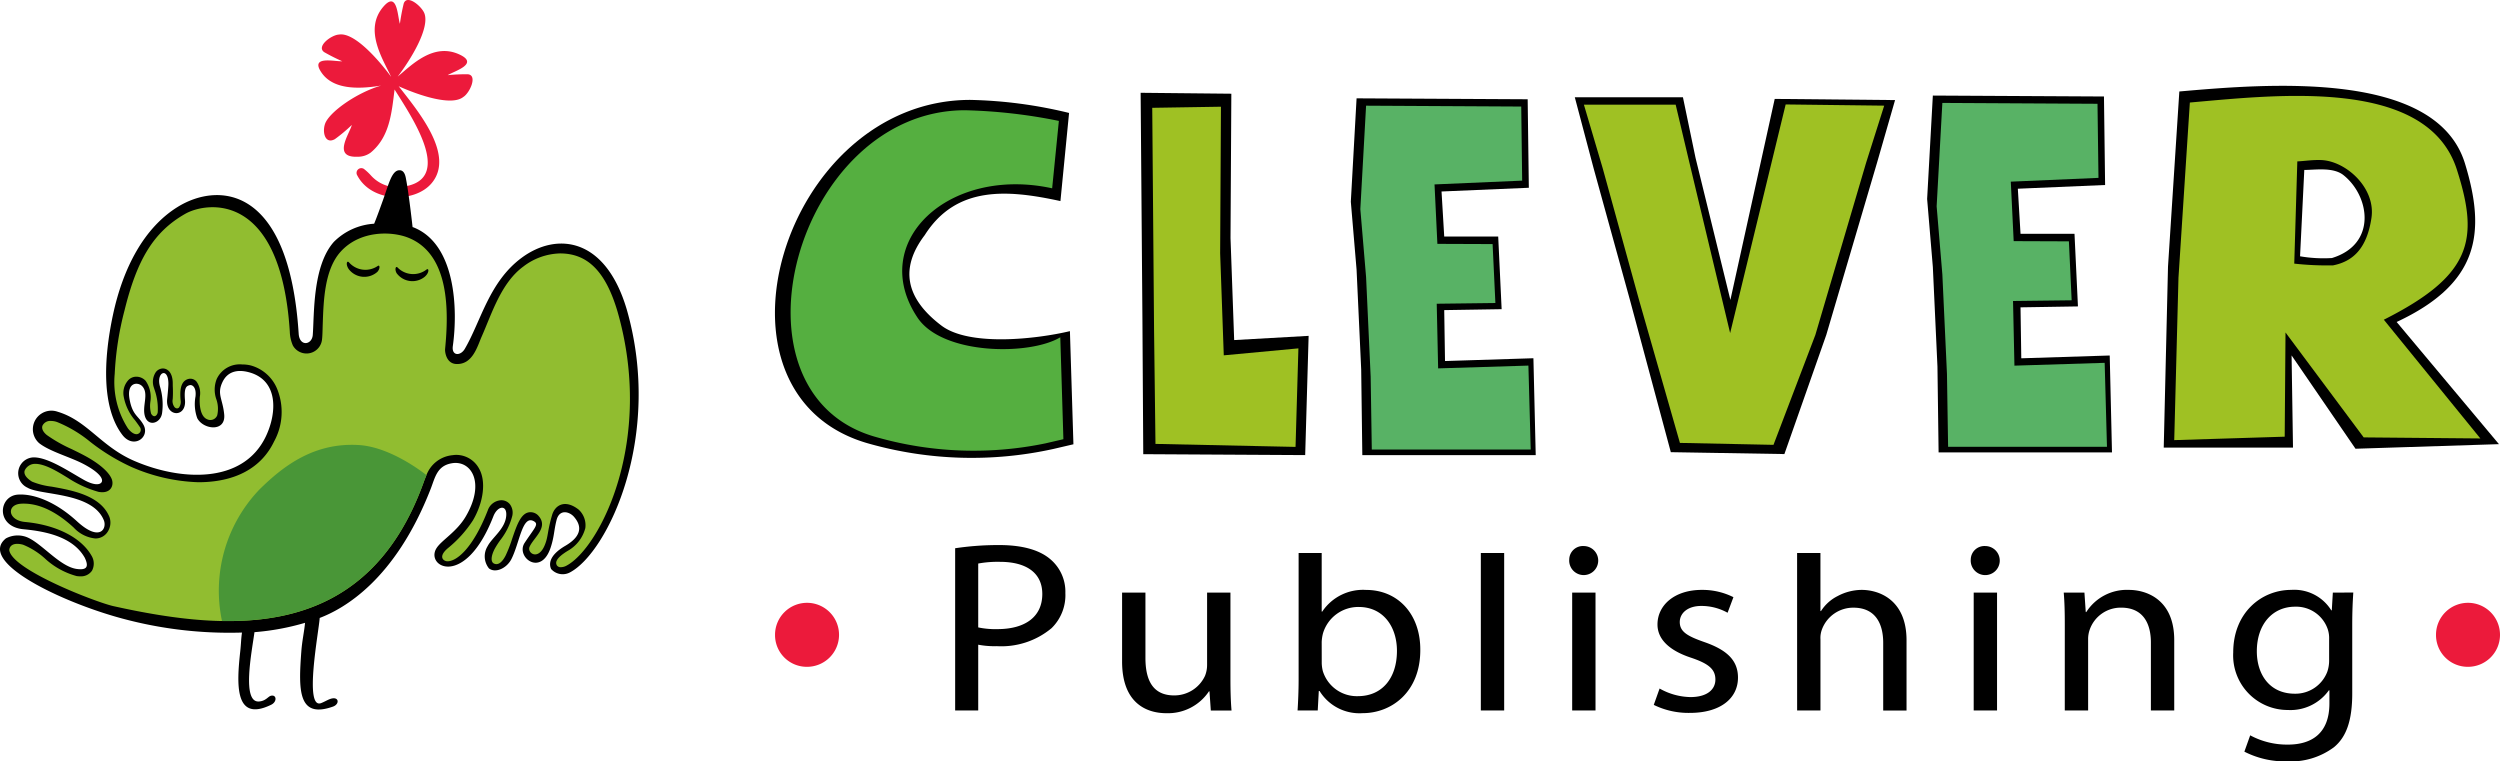
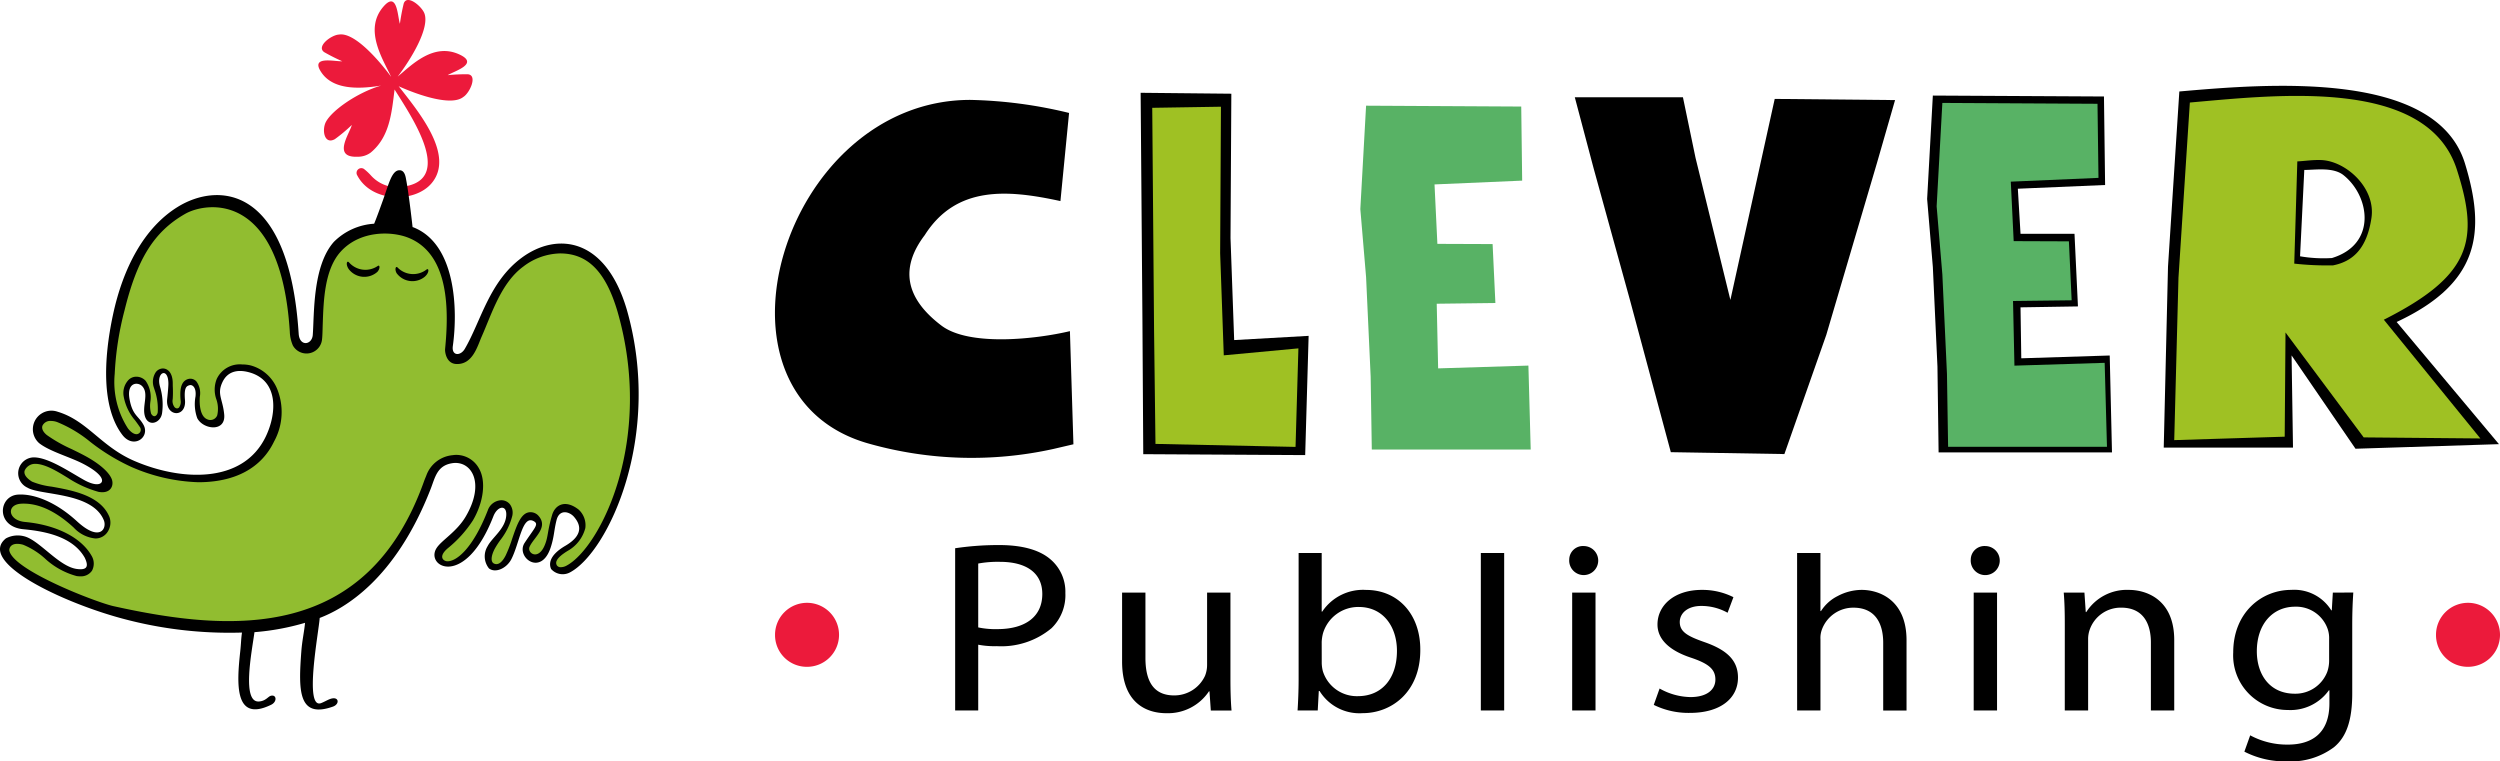
<svg xmlns="http://www.w3.org/2000/svg" id="Слой_1" data-name="Слой 1" viewBox="0 0 285.463 86.94">
  <defs>
    <style>.cls-1{fill:#55af40;}.cls-2{fill:#9fc123;}.cls-3{fill:#58b265;}.cls-4{fill:#ec1a3b;}.cls-5{fill:#91bd30;}.cls-6{fill:#499637;}</style>
  </defs>
  <title>logo_en</title>
  <path d="M121.088,22.953l.986-10.063a51.726,51.726,0,0,0-11.289-1.49C89.31,11.412,79.319,45.189,99.3,50.672a43.2,43.2,0,0,0,20.979.586l2.292-.535-.4-12.919c-3.816.908-11.493,1.785-14.681-.641q-6.173-4.687-1.9-10.318c3.608-5.692,9.488-5.2,15.5-3.891" transform="translate(-0.002 0.007)" />
-   <path class="cls-1" d="M120.142,21.5l.767-7.7A60.416,60.416,0,0,0,110.2,12.581c-19.346,0-28.1,32.394-10.114,37.331a40.482,40.482,0,0,0,19.272.711l2.068-.479-.354-11.64c-3.439,2.091-13.423,2.063-16.3-2.237-5.758-8.624,3.554-17.35,15.37-14.772" transform="translate(-0.002 0.007)" />
  <polygon points="130.244 10.595 140.601 10.701 140.507 27.183 140.924 38.83 149.426 38.35 149.033 51.966 130.543 51.86 130.448 36.499 130.244 10.595" />
  <polygon class="cls-2" points="131.569 12.311 139.414 12.185 139.324 28.926 139.737 40.573 148.259 39.779 147.932 51.029 131.938 50.687 131.777 37.692 131.569 12.311" />
-   <polygon points="154.901 11.228 174.437 11.334 174.57 21.44 164.602 21.865 164.909 27.006 171.072 27.006 171.465 35.304 164.909 35.41 164.999 41.224 175.093 40.905 175.357 51.967 155.557 51.967 155.428 42.183 154.901 30.799 154.244 23.036 154.901 11.228" />
  <polygon points="220.702 10.912 240.242 11.018 240.372 21.124 230.407 21.549 230.714 26.694 236.877 26.694 237.271 34.988 230.714 35.094 230.801 40.912 240.899 40.593 241.158 51.654 221.359 51.654 221.229 41.867 220.702 30.487 220.05 22.72 220.702 10.912" />
  <polygon class="cls-3" points="155.987 12.068 173.703 12.166 173.809 20.625 163.801 21.058 164.128 27.846 170.433 27.87 170.751 34.599 164.053 34.682 164.214 42.064 174.521 41.745 174.784 51.333 156.639 51.333 156.51 43.023 155.987 31.643 155.33 23.876 155.987 12.068" />
  <polygon class="cls-3" points="221.788 11.752 239.504 11.851 239.615 20.31 229.603 20.742 229.933 27.534 236.238 27.558 236.552 34.288 229.858 34.37 230.019 41.752 240.322 41.43 240.585 51.017 222.445 51.017 222.315 42.707 221.788 31.328 221.136 23.56 221.788 11.752" />
  <polygon points="179.82 11.109 192.167 11.109 193.606 18.027 197.585 34.248 202.646 11.294 216.388 11.428 214.333 18.57 208.535 38.24 203.751 51.848 190.783 51.632 186.137 34.332 181.974 19.242 179.82 11.109" />
-   <polygon class="cls-2" points="180.859 11.954 191.338 11.954 192.777 18.031 197.556 38.035 203.897 11.926 215.147 12.064 213.087 18.569 207.289 38.239 202.506 50.794 191.822 50.573 187.176 34.332 183.013 19.241 180.859 11.954" />
  <path d="M263.118,19.4l-.484,9.857a15.681,15.681,0,0,0,3.64.2c5.153-1.569,4.344-7.059,1.321-9.464-1.179-.944-3.245-.594-4.477-.594m-14.269-8.96c10.122-.888,29.332-2.488,32.614,8.22,2.456,8,1.56,13.73-7.8,18.1l11.682,13.95-16.379.523-7.3-10.656.162,10.526h-14.76l.487-20.66Z" transform="translate(-0.002 0.007)" />
  <path class="cls-2" d="M262.322,18.416l-.35,11.678a33.839,33.839,0,0,0,4.433.2c2.305-.46,3.861-1.958,4.382-5.414.512-3.4-2.89-6.522-5.78-6.613-.987-.031-1.987.129-2.685.154M250.05,11.7c10.126-.888,27.256-2.909,30.534,7.8,2.524,7.94,1.588,11.977-8.384,17l11.023,13.558L269.9,49.937l-8.927-11.981-.092,11.9-12.614.393.484-18.545Z" transform="translate(-0.002 0.007)" />
  <path class="cls-4" d="M92.092,76.133A3.654,3.654,0,1,0,88.5,72.419v.058a3.623,3.623,0,0,0,3.59,3.656h0" transform="translate(-0.002 0.007)" />
  <path class="cls-4" d="M281.75,76.133a3.654,3.654,0,1,0-3.592-3.715v.059a3.622,3.622,0,0,0,3.588,3.656h0" transform="translate(-0.002 0.007)" />
  <path class="cls-4" d="M45.056,10.215c1.982,3.152,6.54,9.874,1.484,11A4.072,4.072,0,0,1,42.333,20a6.352,6.352,0,0,0-.771-.714.543.543,0,0,0-.763.74c1.626,3.109,6.547,3.171,8.476.9,2.717-3.195-1.514-8.217-3.748-11.084,2.275,1.027,6.04,2.3,7.376,1.224.747-.462,1.657-2.485.524-2.592a21.115,21.115,0,0,0-2.3.1c.734-.462,3.583-1.274,1.408-2.325-3-1.451-5.491,1.139-7.125,2.493,1.515-1.975,3.692-5.55,3.049-7.228C48.137.691,46.466-.7,46.1.4a22.351,22.351,0,0,0-.434,2.309c-.276-.836-.285-3.83-1.9-1.939-2.242,2.627-.06,5.935.9,8-1.481-2.022-4.231-5.119-5.952-4.831-.872.037-2.634,1.357-1.692,2.009a21.587,21.587,0,0,0,2.066,1.042c-.865.045-3.781-.7-2.342,1.339,1.514,2.147,4.936,1.724,6.772,1.437-2.834.822-5.96,3.063-6.405,4.383-.337,1,.045,2.345,1.132,1.728a18,18,0,0,0,1.932-1.619c-.264,1.019-2.271,3.754.661,3.632a2.443,2.443,0,0,0,1.5-.479C44.5,15.615,44.722,12.9,45.056,10.215Z" transform="translate(-0.002 0.007)" />
  <path d="M46.391,20.586c-.061-.326-.144-1.154-.768-1.155-.88,0-1.221,1.548-1.881,3.385-.254.708-.683,1.91-.968,2.6l-.051.122a7.122,7.122,0,0,0-4.6,2.075c-2.447,2.759-2.227,8.277-2.407,10.623-.088,1.158-1.512,1.372-1.609-.14-1.1-17.037-9.234-17.31-13.818-14.474-3.82,2.363-6.233,6.936-7.385,12.312-1.1,5.15-1.29,10.613,1.062,13.709,1.276,1.679,3.192.282,2.427-1.128-.567-1.046-1.267-1.07-1.6-2.956-.346-1.937.973-2,1.469-1.442.781.875-.094,2.312.312,3.474s1.782.718,1.937-.438a7.177,7.177,0,0,0-.234-3c-.488-1.671.942-2.3.953-.365,0,.435-.095,1.338-.14,1.771-.213,2.06,2.212,2.183,2.035.119-.127-1.466.182-1.6.512-1.7s.812.25.687,1.3a4.742,4.742,0,0,0,.2,2.462c.675,1.313,3.275,1.631,3.079-.422-.172-1.8-.86-2.313-.193-3.708.551-1.152,1.627-1.474,2.985-1.12,3.426.9,3.248,4.648,1.958,7.344-2.617,5.468-9.74,5.073-15.032,2.781-3.8-1.645-5.354-4.6-8.75-5.612a2.12,2.12,0,0,0-2.1,3.591c1.2.952,3.552,1.584,5.067,2.38,1.938,1.017,2.312,1.78,2.037,2.12-.242.3-.951.282-2.007-.313-1.681-.946-4.066-2.572-5.722-2.562a1.811,1.811,0,0,0-.708,3.458c1.487.9,7.4.489,8.719,3.719.382.937-.437,2.535-3.063.125-2.434-2.233-4.934-3.17-6.74-3.052-2.223.146-2.583,3.667.646,3.958,2.818.255,5.7.983,6.979,3.25.468.983.292,1.448-.916,1.282-2.079-.287-4.309-3.346-6.042-3.74a2.858,2.858,0,0,0-2.042.25c-3.2,2.565,5.615,6.927,12.406,8.906a46.9,46.9,0,0,0,14.55,1.847c-.109.7-.1,1.22-.2,2.138-.41,3.749-.675,8.148,3.525,6.109.74-.359.615-1.234-.069-1.015-.294.1-.566.593-1.331.64-1.964.12-.811-5.649-.5-7.917a28.116,28.116,0,0,0,5.773-1.067c-.089.991-.332,2.018-.425,3.281-.317,4.323-.421,7.719,3.615,6.285.817-.29.693-1.264-.38-.848-.281.109-.568.285-.955.442-2.011.819-.271-8.219-.182-9.716h0c2.732-1.044,8.6-4.293,12.671-14.732.509-1.3.718-2.667,2.459-2.938,2.166-.337,3.821,2.208,1.547,6.086-1.025,1.749-2.739,2.692-3.327,3.6-1.365,2.112,3.228,4.721,6.478-3.612.485-1.243,1.593-1.378,1.47-.042-.137,1.49-1.613,2.455-2.126,3.448a2.2,2.2,0,0,0,.156,2.531c.731.576,2.023,0,2.563-1.062.969-1.912,1.244-5.13,2.6-4.3.556.338,0,.786-1.089,2.446-1.051,1.594,1.84,3.889,2.958.573.428-1.269.381-1.975.687-3.175.329-1.291,1.48-.97,2-.361.53.626,1.358,1.923-1,3.3-1.944,1.139-1.851,2.153-1.619,2.652a1.761,1.761,0,0,0,2.167.375c4.31-2.3,10.635-15.547,6.458-30.045-2.447-8.241-8-8.806-11.966-5.888-3.753,2.761-4.67,7.264-6.52,10.42-.494.841-1.524.815-1.364-.324.583-4.147.357-11.666-4.528-13.565l-.068-.015S46.7,22.2,46.391,20.586Z" transform="translate(-0.002 0.007)" />
  <path class="cls-5" d="M70.509,35.555c-1.365-4.6-3.424-6.625-6.563-6.625a7.16,7.16,0,0,0-4.2,1.508c-2.528,1.859-3.588,5.374-4.732,7.961-.5,1.123-1.035,3.265-2.938,3.156-1.093-.062-1.287-1.332-1.25-1.718.424-4.316.538-10.858-4.25-12.719-1.888-.734-5.481-.83-7.687,1.625-1.832,2.038-1.941,5.555-2.035,8.248-.026.748-.026,1.4-.1,1.9a1.782,1.782,0,0,1-3.313.547,4.3,4.3,0,0,1-.348-1.584C32.056,21.682,23.524,23.068,21.17,24.4c-3.659,2.073-5.531,5.281-6.948,11.031A35.027,35.027,0,0,0,13.1,42.685a9.773,9.773,0,0,0,1.5,6.209c.323.427.714.722,1.065.671a.507.507,0,0,0,.312-.8c-.186-.282-.372-.531-.551-.773a5.709,5.709,0,0,1-1.292-2.687,2.17,2.17,0,0,1,.471-1.849,1.244,1.244,0,0,1,.97-.449,1.437,1.437,0,0,1,1.056.47,3.293,3.293,0,0,1,.543,2.392,3.289,3.289,0,0,0,.086,1.364c.331.555.708.186.752-.167a6.541,6.541,0,0,0-.374-2.609l-.059-.191a1.989,1.989,0,0,1,.2-1.758,1.033,1.033,0,0,1,.821-.441c.516,0,1.121.443,1.128,1.693,0,.119,0,.271.008.439a12.5,12.5,0,0,1-.011,1.355,1.156,1.156,0,0,0,.206.926.4.4,0,0,0,.288.146.307.307,0,0,0,.229-.108,1.114,1.114,0,0,0,.176-.822c-.085-.992-.063-2.165.873-2.427a.9.9,0,0,1,.242-.033.939.939,0,0,1,.692.315,2.272,2.272,0,0,1,.389,1.749c-.069.851.033,2.234.828,2.563a.839.839,0,0,0,1.126-.374c.012-.024.023-.049.033-.074a3.326,3.326,0,0,0-.119-1.879,3.307,3.307,0,0,1,.056-2.258,2.9,2.9,0,0,1,2.9-1.671,4.161,4.161,0,0,1,.994.115,4.563,4.563,0,0,1,3.013,2.686A7,7,0,0,1,31.3,50.4c-1.465,3.062-4.485,4.656-8.656,4.656a20.607,20.607,0,0,1-7.627-1.739,23.313,23.313,0,0,1-4.719-2.88,14.65,14.65,0,0,0-3.773-2.252,2.1,2.1,0,0,0-.688-.125.981.981,0,0,0-.987.542c-.116.332.07.724.51,1.074a16.588,16.588,0,0,0,2.827,1.6c.646.315,1.314.641,1.888.972,1.66.961,2.492,1.862,2.71,2.522.234.708-.183,1.646-1.541,1.383a12.486,12.486,0,0,1-3.455-1.569c-1.24-.762-2.646-1.626-3.762-1.626a1.293,1.293,0,0,0-1.213.782c-.151.546.471,1.019.855,1.253a8.719,8.719,0,0,0,2.254.571c2.35.422,5.568,1,6.576,3.465a1.906,1.906,0,0,1-.216,1.707,1.642,1.642,0,0,1-1.4.743,3.885,3.885,0,0,1-2.462-1.242C6.441,58.416,4.525,57.5,2.718,57.5c-.113,0-.224,0-.335.011-.684.045-1.13.392-1.137.883s.5,1.095,1.619,1.2c3.58.336,6.422,1.783,7.6,3.872a1.718,1.718,0,0,1,.041,1.692,1.523,1.523,0,0,1-1.354.644,2.981,2.981,0,0,1-.389-.028,8.65,8.65,0,0,1-3.671-2.047A8.536,8.536,0,0,0,2.633,62.19c-1.477-.388-1.6.5-1.569.66.427,2.278,9.972,5.928,11.885,6.354,13.642,3.034,28.977,3.976,35.479-14.277.082-.231.184-.453.268-.677a3.528,3.528,0,0,1,2.994-2.282,2.788,2.788,0,0,1,.437-.034A2.968,2.968,0,0,1,54.7,53.493c.842,1.469.5,3.881-.694,5.914a13.663,13.663,0,0,1-2.866,3.183c-1.174,1-.471,1.481-.075,1.493,1.092.033,2.962-1.524,4.637-5.819a1.7,1.7,0,0,1,1.539-1.152,1.25,1.25,0,0,1,.981.457,1.611,1.611,0,0,1,.252,1.415,7.483,7.483,0,0,1-1.357,2.7,9.818,9.818,0,0,0-.63.983c-.414.8-.48,1.48-.083,1.674.511.249.98-.214,1.349-.942a15.77,15.77,0,0,0,.731-1.888c.556-1.627,1.036-3.032,2.085-3.032a1.209,1.209,0,0,1,.929.422c1.168,1.328-.575,2.478-1.032,3.54-.294.682,1,1.634,1.753-.236.4-.988.26-1.477.823-3.4.341-1.164,1.5-1.825,3.033-.622a2.412,2.412,0,0,1,.762,2.109,4.19,4.19,0,0,1-1.86,2.512c-1.731,1.014-1.5,1.52-1.395,1.736a.514.514,0,0,0,.478.218,1.375,1.375,0,0,0,.626-.174C68.514,62.543,74.754,50.29,70.509,35.555Zm-27.4-4.535a2.237,2.237,0,0,1-3.159-.144c-.032-.035-.063-.072-.093-.109-.411-.542-.26-1.083-.007-.818a2.491,2.491,0,0,0,3.293.409c.222-.154.3.27-.038.662Zm5.421.553a2.236,2.236,0,0,1-3.15-.274c-.031-.037-.061-.074-.089-.113-.251-.449-.095-.853.1-.655a2.49,2.49,0,0,0,3.309.242c.292-.211.335.349-.174.8Z" transform="translate(-0.002 0.007)" />
-   <path class="cls-6" d="M29.613,55.9A16.721,16.721,0,0,0,25.35,70.9c9.616.18,18.518-3.176,23.078-15.975.082-.231.184-.453.268-.677,0,0-3.916-3.195-7.69-3.435C35.915,50.491,32.393,53.15,29.613,55.9Z" transform="translate(-0.002 0.007)" />
  <path d="M265.954,75.39a3.939,3.939,0,0,1-.21,1.308,3.892,3.892,0,0,1-3.706,2.506c-2.883,0-4.339-2.2-4.339-4.841,0-3.122,1.822-5.095,4.371-5.095a3.807,3.807,0,0,1,3.732,2.588,3.233,3.233,0,0,1,.152,1.113Zm.424-7.733-.121,2.028H266.2a4.971,4.971,0,0,0-4.585-2.335c-3.37,0-6.612,2.584-6.612,7.149a6.233,6.233,0,0,0,6.246,6.565,5.377,5.377,0,0,0,4.675-2.249h.062v1.5c0,3.394-2,4.7-4.737,4.7a8.848,8.848,0,0,1-4.308-1.058l-.665,1.864a10.2,10.2,0,0,0,4.884,1.109,8.256,8.256,0,0,0,5.339-1.611c1.425-1.168,2.094-3.063,2.094-6.149V71.354c0-1.638.059-2.724.121-3.7ZM235.769,81.119h2.666V73.024a3.245,3.245,0,0,1,.183-1.14,3.754,3.754,0,0,1,3.584-2.507c2.518,0,3.4,1.81,3.4,3.982v7.76h2.665V73.078c0-4.615-3.152-5.728-5.183-5.728a5.492,5.492,0,0,0-4.857,2.529h-.063l-.151-2.222h-2.363c.094,1.113.121,2.253.121,3.643ZM226.7,62.345a1.559,1.559,0,0,0-1.666,1.525,1.658,1.658,0,1,0,1.666-1.525m1.335,5.312h-2.666V81.119h2.666ZM205.207,81.115l2.665,0V73a2.764,2.764,0,0,1,.183-1.172,3.811,3.811,0,0,1,3.581-2.448c2.522,0,3.4,1.837,3.4,4.009v7.733H217.7V73.106c0-4.643-3.152-5.756-5.125-5.756a5.9,5.9,0,0,0-2.732.7,4.792,4.792,0,0,0-1.911,1.72h-.063V63.135h-2.665Zm-16.369-.634a8.987,8.987,0,0,0,4.125.914c3.491,0,5.491-1.666,5.491-4.028,0-2-1.3-3.176-3.853-4.063-1.91-.669-2.794-1.171-2.794-2.284,0-1,.884-1.837,2.46-1.837a6.112,6.112,0,0,1,3,.778l.666-1.779a7.866,7.866,0,0,0-3.608-.832c-3.156,0-5.063,1.778-5.063,3.95,0,1.611,1.241,2.95,3.88,3.81,1.973.669,2.732,1.311,2.732,2.479,0,1.113-.911,2-2.853,2a7.4,7.4,0,0,1-3.518-.977Zm-7.986-18.136a1.559,1.559,0,0,0-1.666,1.525,1.657,1.657,0,1,0,1.666-1.525m1.334,5.312h-2.665V81.119h2.665ZM169.091,81.119h2.665V63.135h-2.665ZM150.92,73.3a4.581,4.581,0,0,1,.151-1,4.206,4.206,0,0,1,4.068-3c2.856,0,4.374,2.308,4.374,5.009,0,3.09-1.67,5.176-4.464,5.176a4.067,4.067,0,0,1-4-2.864,4.189,4.189,0,0,1-.124-.891Zm-.452,7.819.121-2.222h.09a5.349,5.349,0,0,0,4.915,2.529c3.281,0,6.585-2.389,6.585-7.2.027-4.094-2.545-6.872-6.188-6.872a5.6,5.6,0,0,0-5.009,2.475h-.062v-6.69h-2.635V77.643c0,1.195-.058,2.557-.12,3.476ZM140.5,67.657h-2.666v8.262a3.318,3.318,0,0,1-.241,1.253,3.86,3.86,0,0,1-3.522,2.227c-2.428,0-3.277-1.728-3.277-4.285V67.657h-2.666V75.53c0,4.729,2.756,5.9,5.064,5.9a5.618,5.618,0,0,0,4.857-2.5h.058l.152,2.195h2.366c-.093-1.059-.125-2.281-.125-3.67Zm-28.8-3.316a12.244,12.244,0,0,1,2.491-.194c2.915,0,4.826,1.2,4.826,3.673,0,2.592-1.942,4.009-5.13,4.009a9.541,9.541,0,0,1-2.187-.195Zm-2.634,16.778H111.7V73.608a9.834,9.834,0,0,0,2.125.167,8.947,8.947,0,0,0,6.25-2.055,5.271,5.271,0,0,0,1.576-4.009,4.85,4.85,0,0,0-1.786-3.922c-1.214-1-3.125-1.557-5.736-1.557a33.17,33.17,0,0,0-5.063.362Z" transform="translate(-0.002 0.007)" />
</svg>